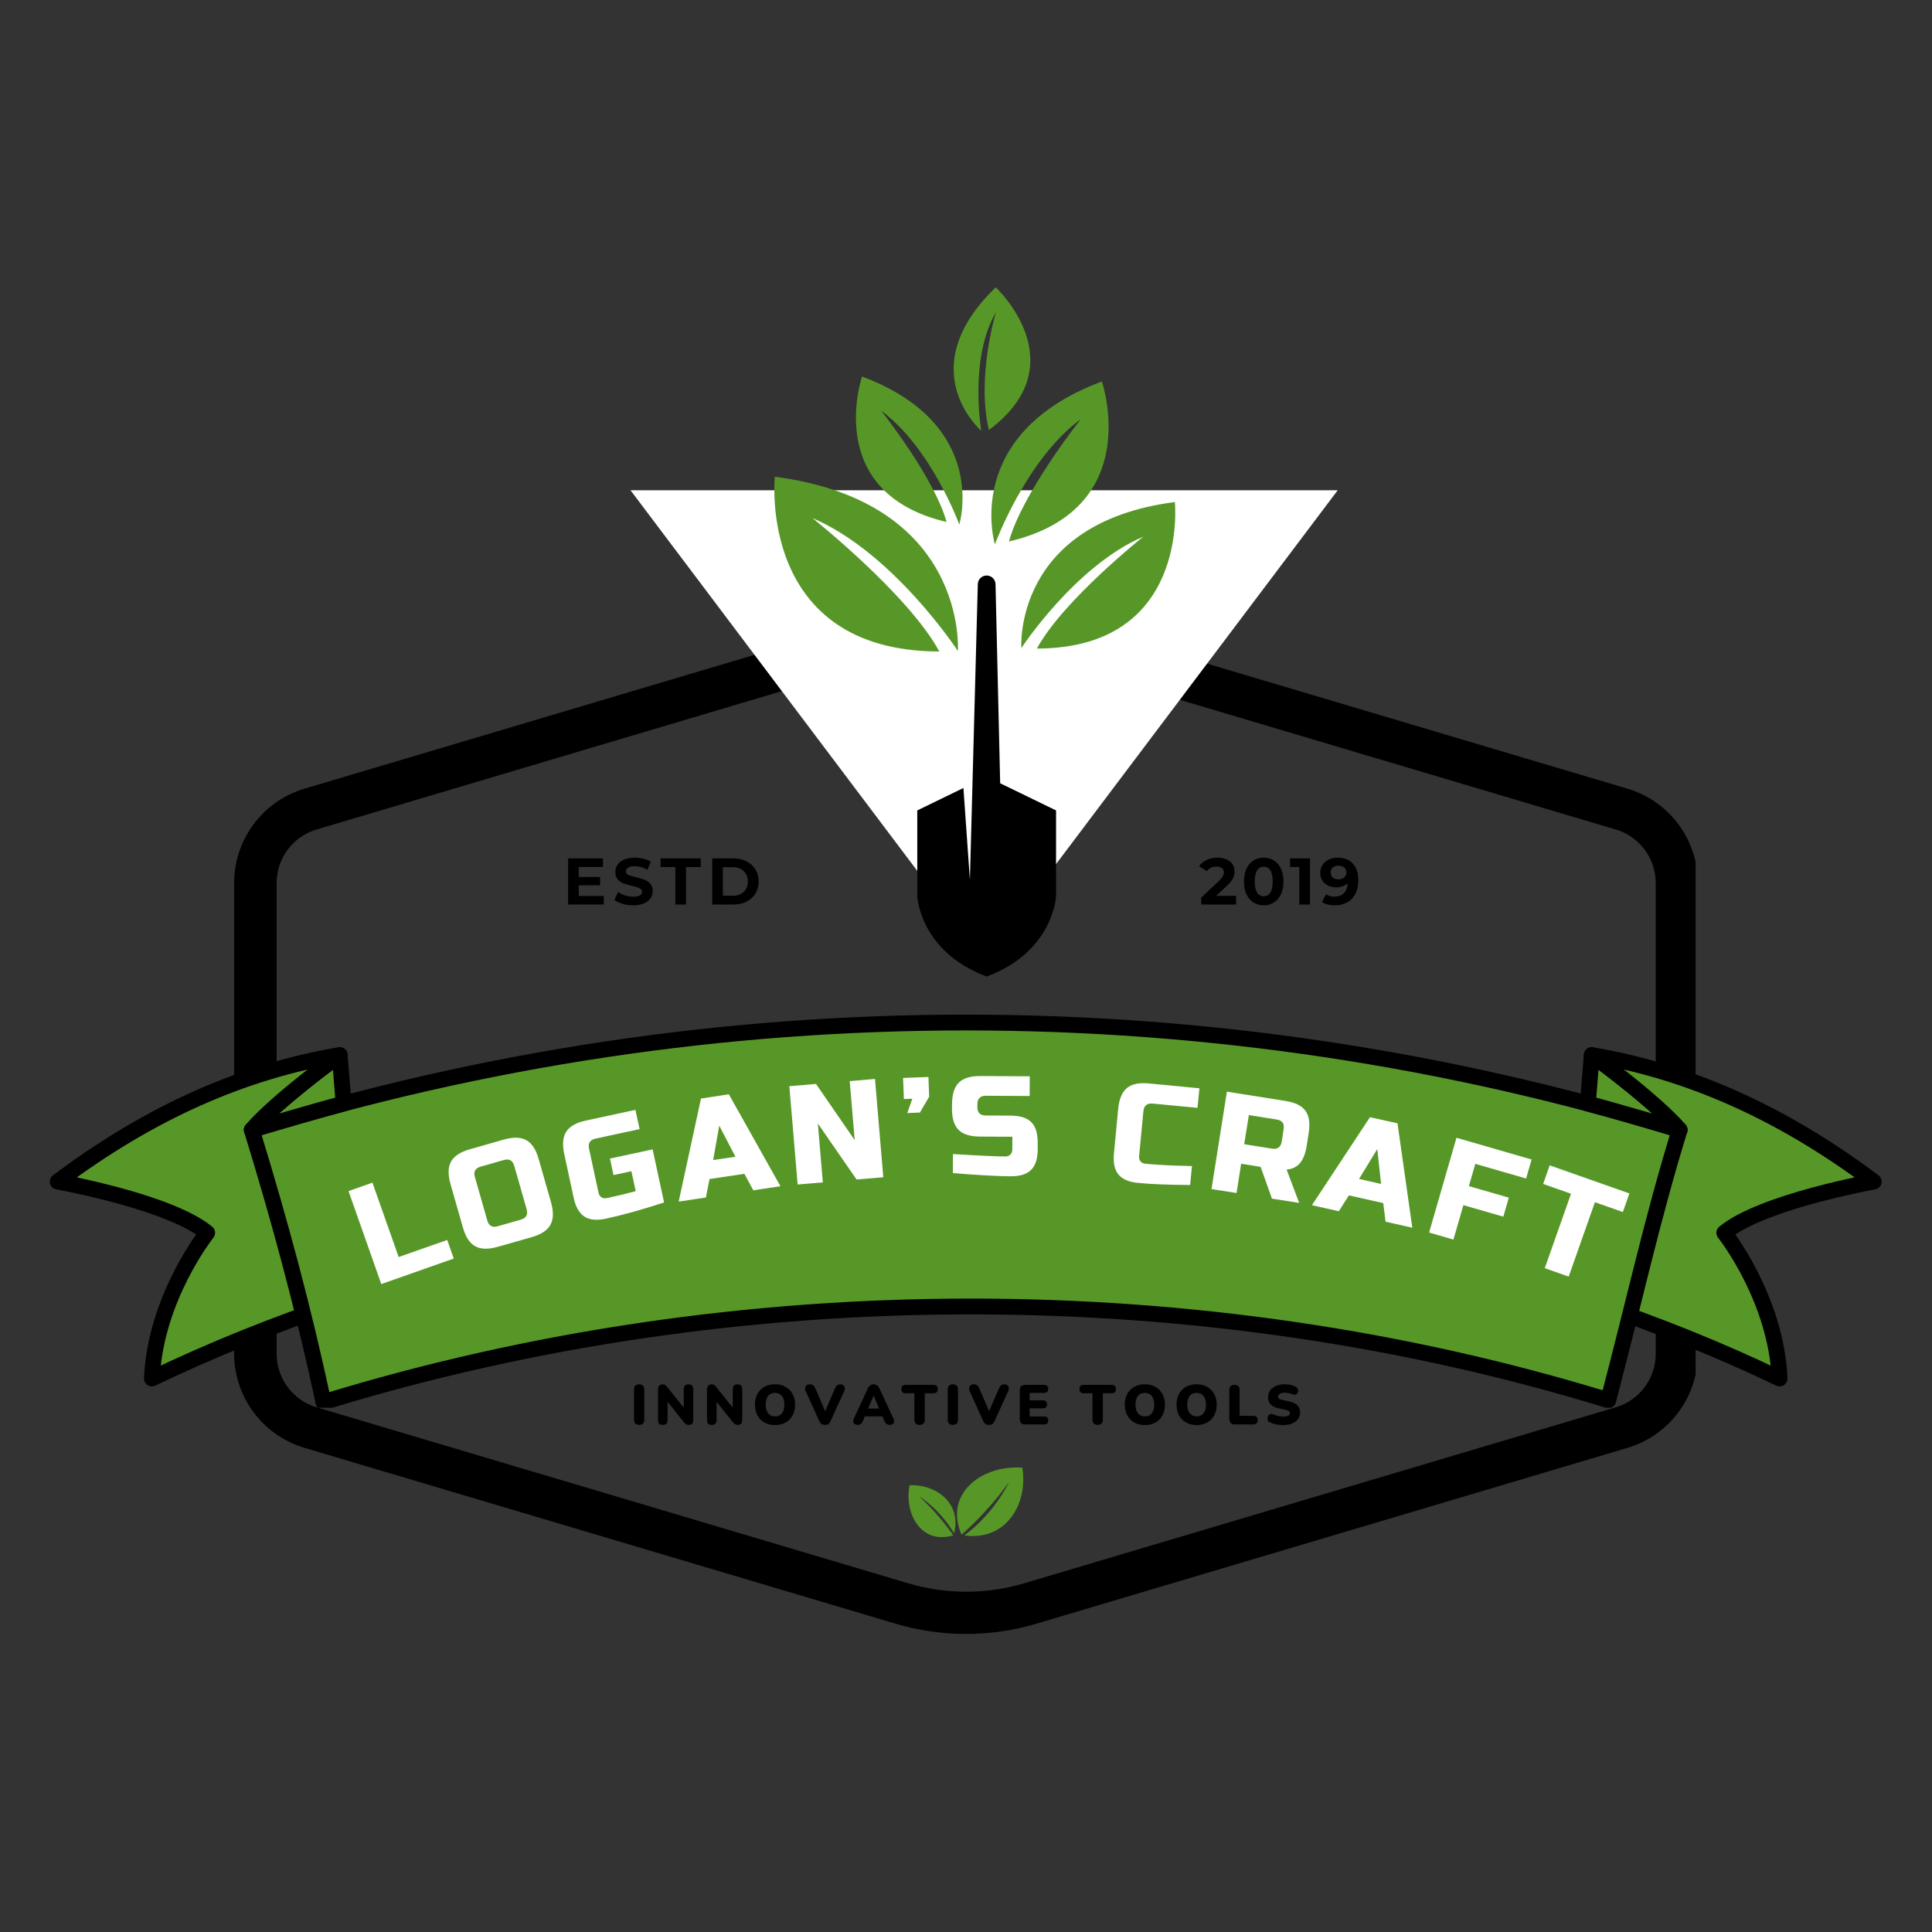
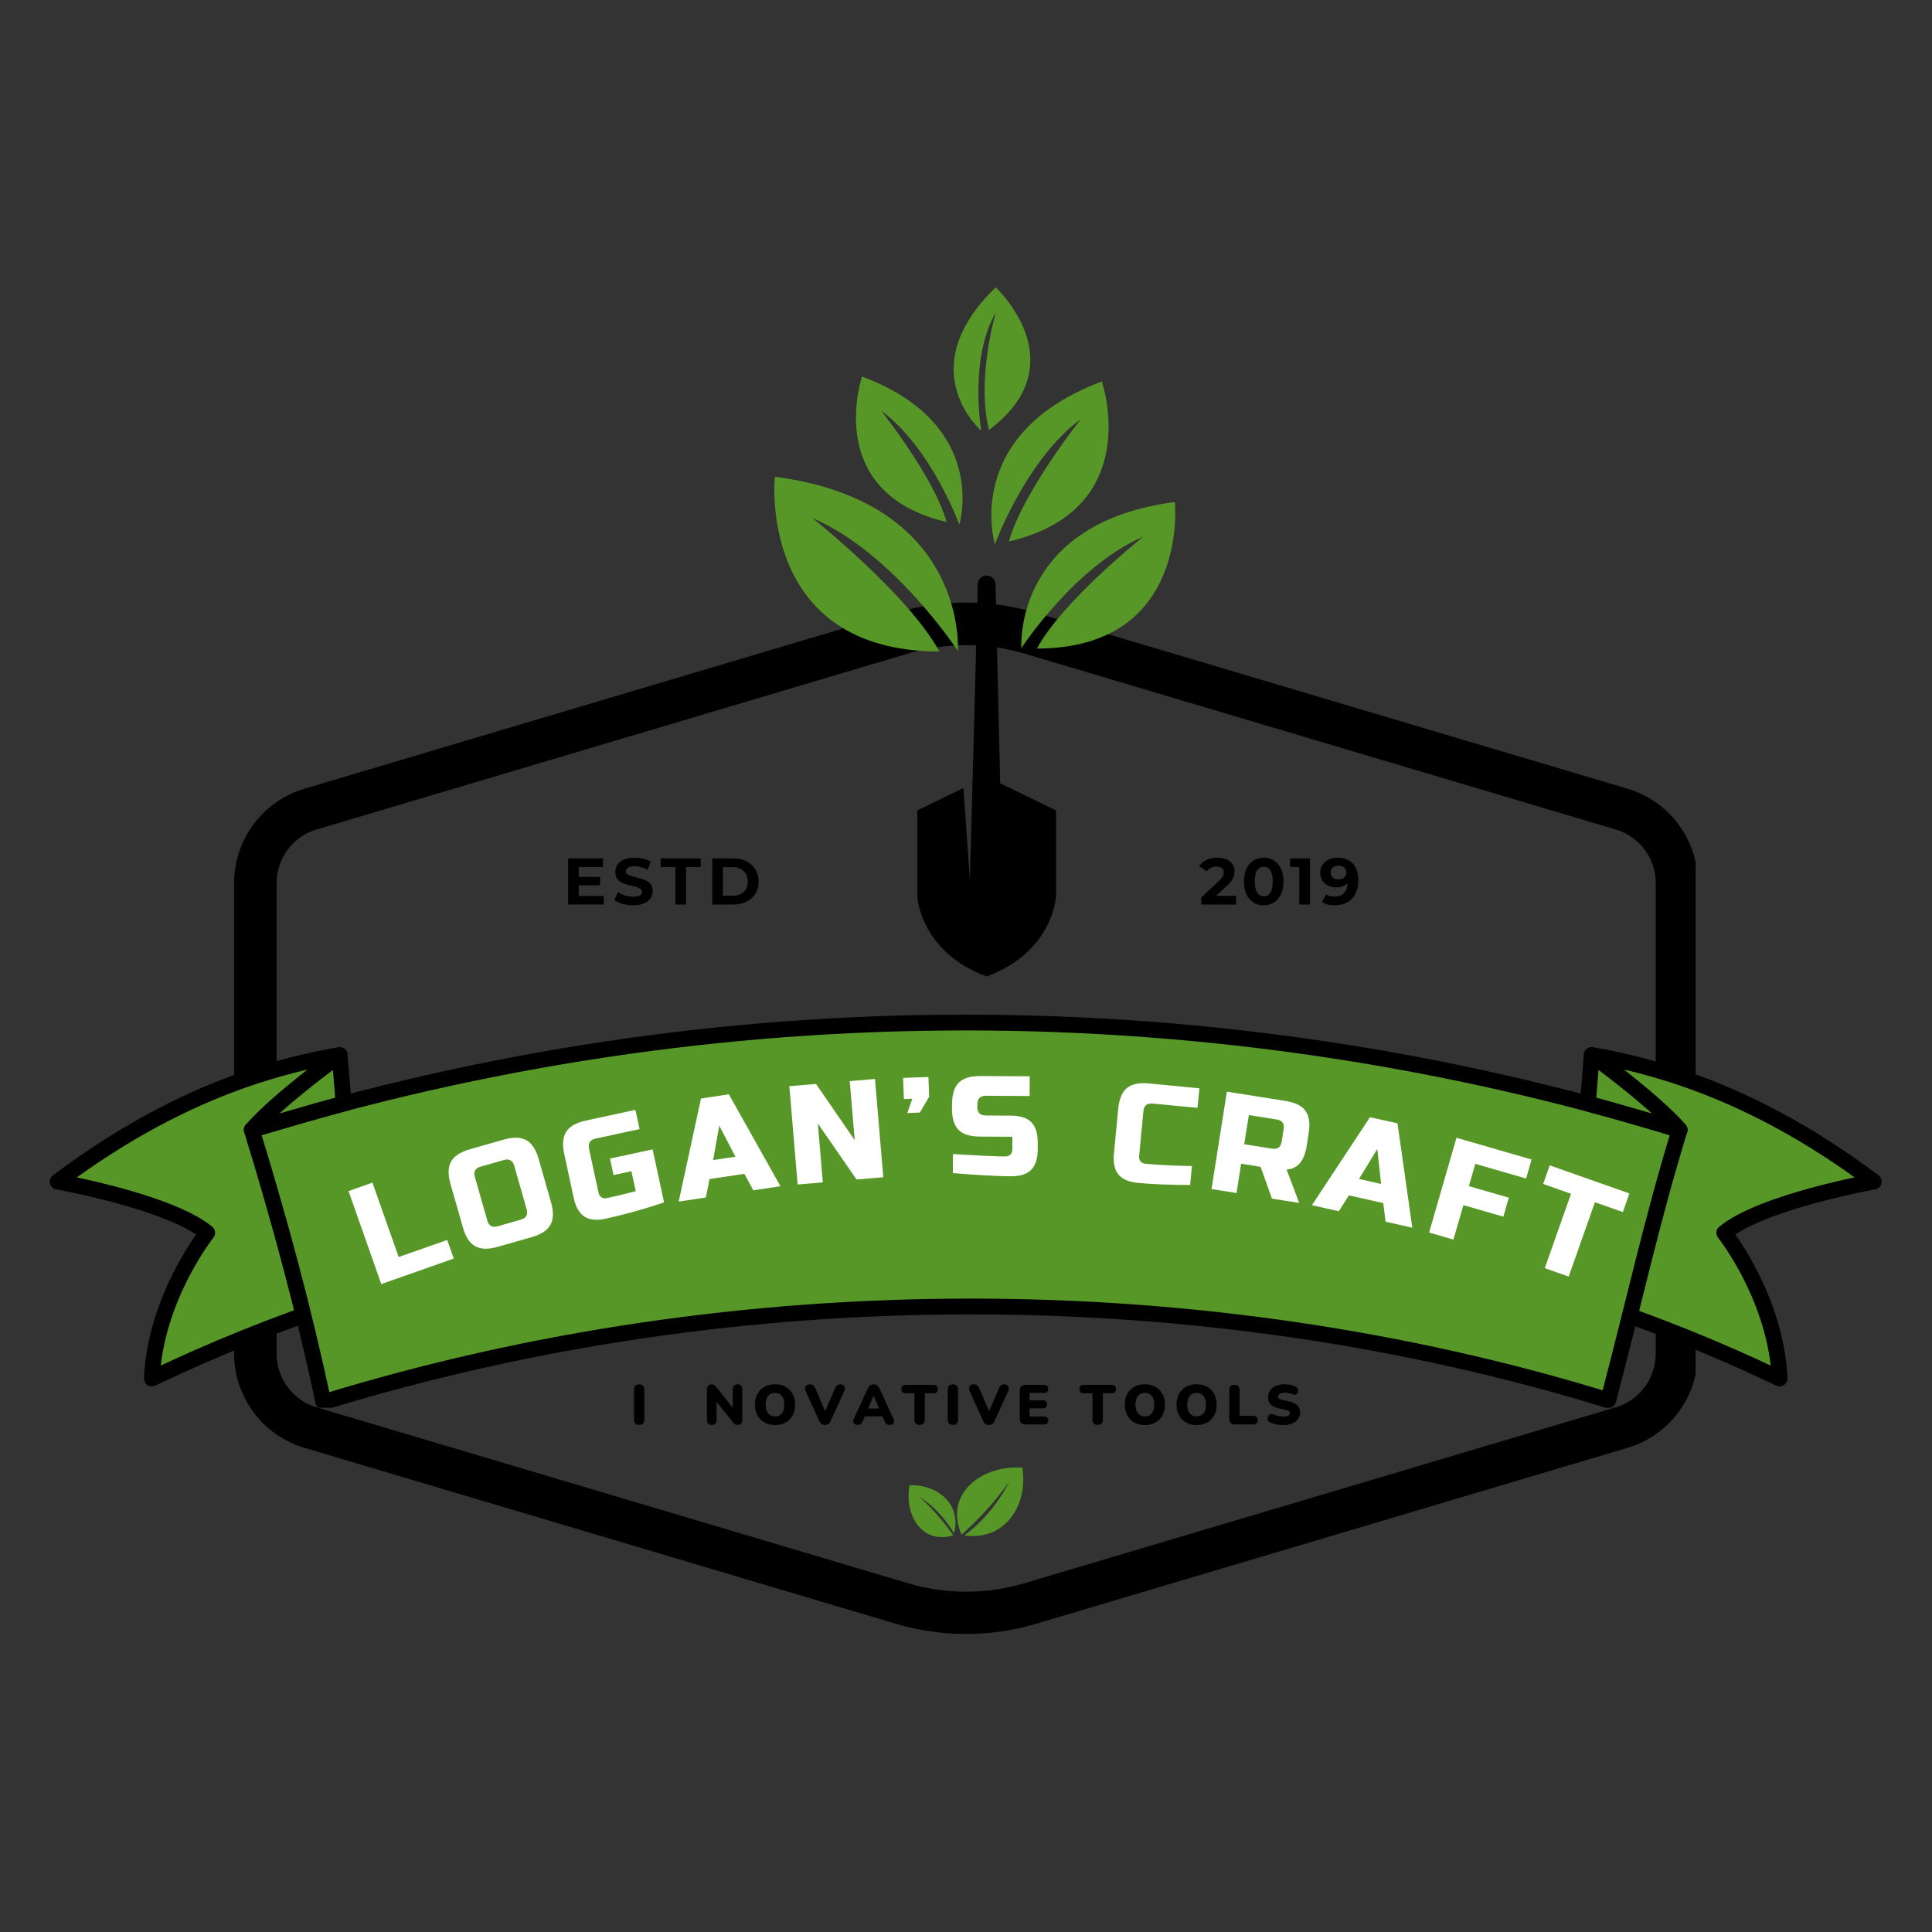
<svg xmlns="http://www.w3.org/2000/svg" version="1.0" preserveAspectRatio="xMidYMid meet" height="500" viewBox="0 0 375 375" zoomAndPan="magnify" width="500">
  <rect x="0" y="0" width="375" height="375" fill="#333333" stroke="none" />
  <defs>
    <g />
    <clipPath id="8db2289299">
      <path clip-rule="nonzero" d="M 45.441 116 L 329.117 116 L 329.117 318 L 45.441 318 Z M 45.441 116" />
    </clipPath>
    <clipPath id="fc798ba38f">
      <path clip-rule="nonzero" d="M 201.156 118.953 L 315.898 153.086 C 324 155.496 329.555 162.945 329.555 171.398 L 329.555 262.715 C 329.555 271.168 324 278.617 315.898 281.027 L 201.156 315.16 C 192.242 317.812 182.754 317.812 173.84 315.16 L 59.098 281.027 C 50.996 278.617 45.441 271.168 45.441 262.715 L 45.441 171.398 C 45.441 162.945 50.996 155.496 59.098 153.086 L 173.84 118.953 C 182.754 116.301 192.242 116.301 201.156 118.953 Z M 201.156 118.953" />
    </clipPath>
    <clipPath id="24ba6bbbb5">
      <path clip-rule="nonzero" d="M 122.387 95.164 L 259.73 95.164 L 259.73 186.25 L 122.387 186.25 Z M 122.387 95.164" />
    </clipPath>
    <clipPath id="0726d010b7">
-       <path clip-rule="nonzero" d="M 191.016 186.25 L 259.645 95.164 L 122.387 95.164 Z M 191.016 186.25" />
-     </clipPath>
+       </clipPath>
    <clipPath id="2e2330cb4e">
      <path clip-rule="nonzero" d="M 198.121 97.293 L 228.117 97.293 L 228.117 125.988 L 198.121 125.988 Z M 198.121 97.293" />
    </clipPath>
    <clipPath id="b4283405f3">
      <path clip-rule="nonzero" d="M 185 55.77 L 200 55.77 L 200 84 L 185 84 Z M 185 55.77" />
    </clipPath>
    <clipPath id="a640a163d8">
      <path clip-rule="nonzero" d="M 178 111.527 L 205 111.527 L 205 189.543 L 178 189.543 Z M 178 111.527" />
    </clipPath>
    <clipPath id="e15b77c423">
      <path clip-rule="nonzero" d="M 185 284.469 L 199 284.469 L 199 299 L 185 299 Z M 185 284.469" />
    </clipPath>
    <clipPath id="07d0afd986">
      <path clip-rule="nonzero" d="M 47 196 L 328 196 L 328 273.242 L 47 273.242 Z M 47 196" />
    </clipPath>
  </defs>
  <g clip-path="url(#8db2289299)">
    <g clip-path="url(#fc798ba38f)">
      <path stroke-miterlimit="4" stroke-opacity="1" stroke-width="14.541" stroke="#000000" d="M 137.229 3.582 L 238.349 33.663 C 245.489 35.787 250.384 42.352 250.384 49.801 L 250.384 130.277 C 250.384 137.726 245.489 144.291 238.349 146.415 L 137.229 176.496 C 129.374 178.833 121.012 178.833 113.156 176.496 L 12.036 146.415 C 4.896 144.291 0.001 137.726 0.001 130.277 L 0.001 49.801 C 0.001 42.352 4.896 35.787 12.036 33.663 L 113.156 3.582 C 121.012 1.245 129.374 1.245 137.229 3.582 Z M 137.229 3.582" stroke-linejoin="miter" fill="none" transform="matrix(1.135, 0, 0, 1.135, 45.44, 114.888)" stroke-linecap="butt" />
    </g>
  </g>
  <g clip-path="url(#24ba6bbbb5)">
    <g clip-path="url(#0726d010b7)">
      <path fill-rule="nonzero" fill-opacity="1" d="M 122.387 95.164 L 259.73 95.164 L 259.73 186.25 L 122.387 186.25 Z M 122.387 95.164" fill="#ffffff" />
    </g>
  </g>
  <path fill-rule="nonzero" fill-opacity="1" d="M 150.391 92.539 C 150.391 92.539 146.895 126.398 182.328 126.457 C 176.254 115.293 157.695 100.562 157.695 100.562 C 173.457 107.297 185.926 126.355 185.926 126.355 C 185.926 126.355 187.93 97.41 150.391 92.539" fill="#579728" />
  <g clip-path="url(#2e2330cb4e)">
    <path fill-rule="nonzero" fill-opacity="1" d="M 228.039 97.445 C 228.039 97.445 230.965 125.836 201.258 125.887 C 206.348 116.523 221.91 104.172 221.91 104.172 C 208.695 109.82 198.242 125.797 198.242 125.797 C 198.242 125.797 196.562 101.531 228.039 97.445" fill="#579728" />
  </g>
  <path fill-rule="nonzero" fill-opacity="1" d="M 167.324 73.086 C 167.324 73.086 159.559 95.641 183.73 101.316 C 181.363 92.727 171.039 79.723 171.039 79.723 C 180.727 86.824 186.203 101.816 186.203 101.816 C 186.203 101.816 192.176 82.379 167.324 73.086" fill="#579728" />
  <g clip-path="url(#b4283405f3)">
    <path fill-rule="nonzero" fill-opacity="1" d="M 193.273 55.77 C 176.719 71.762 190.457 83.609 190.457 83.609 C 190.457 83.609 188.055 69.621 193.305 60.617 C 193.305 60.617 189.473 73.246 191.953 83.457 C 209.223 70.578 193.273 55.77 193.273 55.77" fill="#579728" />
  </g>
  <path fill-rule="nonzero" fill-opacity="1" d="M 213.867 74.051 C 186.539 84.281 193.113 105.656 193.113 105.656 C 193.113 105.656 199.133 89.168 209.785 81.352 C 209.785 81.352 198.434 95.66 195.832 105.105 C 222.418 98.855 213.867 74.051 213.867 74.051" fill="#579728" />
  <g clip-path="url(#a640a163d8)">
    <path fill-rule="nonzero" fill-opacity="1" d="M 194.133 152.031 L 193.23 113.387 C 193.207 112.473 192.473 111.727 191.551 111.707 C 190.602 111.684 189.812 112.434 189.793 113.387 L 188.258 170.773 C 188.258 170.812 187 152.949 187 152.949 L 178.043 157.305 L 178.043 173.926 C 178.043 173.926 178.473 184.672 191.512 189.543 C 204.551 184.672 204.98 173.926 204.98 173.926 L 204.98 157.305 L 194.133 152.031" fill="#000000" />
  </g>
  <g clip-path="url(#e15b77c423)">
    <path fill-rule="nonzero" fill-opacity="1" d="M 186.637 297.875 C 186.102 296.645 185.305 294.246 186.086 291.684 C 187.367 287.484 192.395 284.473 198.445 284.863 C 199.246 289.988 197.27 294.789 193.539 296.93 C 191.023 298.375 188.422 298.207 187.191 298.031 C 188.453 297.078 189.867 295.848 191.285 294.293 C 193.473 291.891 194.93 289.508 195.895 287.605 C 194.508 289.539 192.84 291.629 190.848 293.766 C 189.41 295.309 187.992 296.672 186.637 297.875 Z M 186.637 297.875" fill="#579728" />
  </g>
  <path fill-rule="nonzero" fill-opacity="1" d="M 185.023 298.008 C 184.078 298.293 182.262 298.668 180.461 297.883 C 177.508 296.59 175.738 292.664 176.539 288.285 C 180.344 288.137 183.68 289.992 184.922 292.895 C 185.762 294.848 185.418 296.734 185.188 297.617 C 184.594 296.617 183.82 295.477 182.805 294.312 C 181.238 292.512 179.625 291.246 178.32 290.379 C 179.613 291.555 180.996 292.949 182.387 294.586 C 183.387 295.766 184.262 296.918 185.023 298.008 Z M 185.023 298.008" fill="#579728" />
  <path fill-rule="nonzero" fill-opacity="1" d="M 308.957 252.848 L 308.957 204.789 C 327.492 207.941 345.418 215.652 363.695 229.355 C 363.695 229.355 342.133 233.184 334.68 239.285 C 334.68 239.285 344.727 251.902 345.418 267.559 C 333.539 261.879 321.355 256.992 308.957 252.848" fill="#579728" />
  <path fill-rule="nonzero" fill-opacity="1" d="M 308.957 252.848 L 310.492 252.848 L 310.492 204.789 L 308.957 204.789 L 308.703 206.297 C 326.984 209.414 344.656 217.008 362.777 230.578 L 363.695 229.355 L 363.43 227.844 C 363.402 227.848 357.977 228.809 351.582 230.551 C 348.383 231.422 344.938 232.484 341.793 233.73 C 338.641 234.984 335.789 236.398 333.707 238.098 C 333.059 238.625 332.957 239.582 333.48 240.238 L 333.5 240.266 C 333.75 240.582 336.203 243.773 338.66 248.719 C 341.117 253.66 343.566 260.348 343.887 267.629 L 345.418 267.559 L 346.078 266.18 C 334.145 260.469 321.898 255.555 309.445 251.395 L 308.957 252.848 L 310.492 252.848 L 308.957 252.848 L 308.477 254.301 C 320.812 258.426 332.938 263.293 344.754 268.945 C 345.238 269.176 345.812 269.137 346.262 268.844 C 346.711 268.543 346.973 268.031 346.949 267.492 C 346.59 259.352 343.816 252.094 341.156 246.852 C 338.492 241.613 335.926 238.387 335.879 238.328 L 334.68 239.285 L 335.652 240.469 C 337.293 239.117 339.934 237.766 342.922 236.582 C 347.41 234.801 352.695 233.363 356.836 232.379 C 358.906 231.887 360.691 231.508 361.965 231.25 C 362.594 231.125 363.098 231.023 363.441 230.961 C 363.785 230.895 363.965 230.863 363.965 230.863 C 364.566 230.754 365.047 230.305 365.191 229.711 C 365.332 229.113 365.105 228.492 364.617 228.129 C 346.176 214.305 328 206.469 309.219 203.273 C 308.773 203.199 308.316 203.328 307.973 203.613 C 307.629 203.906 307.43 204.336 307.43 204.789 L 307.43 252.848 C 307.43 253.508 307.852 254.094 308.477 254.301 L 308.957 252.848" fill="#000000" />
  <path fill-rule="nonzero" fill-opacity="1" d="M 65.93 252.848 L 65.93 204.789 C 47.398 207.941 29.473 215.652 11.199 229.355 C 11.199 229.355 32.766 233.184 40.215 239.285 C 40.215 239.285 30.164 251.902 29.477 267.559 C 41.355 261.879 53.535 256.992 65.93 252.848" fill="#579728" />
  <path fill-rule="nonzero" fill-opacity="1" d="M 65.93 252.848 L 67.465 252.848 L 67.465 204.789 C 67.465 204.336 67.262 203.906 66.922 203.613 C 66.578 203.328 66.117 203.203 65.672 203.273 C 46.895 206.469 28.715 214.305 10.281 228.129 C 9.789 228.492 9.566 229.113 9.703 229.711 C 9.848 230.305 10.328 230.754 10.93 230.863 C 10.93 230.863 11.008 230.875 11.164 230.902 C 12.332 231.125 17.742 232.156 23.688 233.84 C 26.66 234.68 29.77 235.68 32.527 236.809 C 35.289 237.93 37.707 239.203 39.242 240.469 L 40.215 239.285 L 39.016 238.328 C 38.973 238.387 36.402 241.613 33.738 246.852 C 31.078 252.094 28.305 259.352 27.945 267.496 C 27.922 268.031 28.184 268.543 28.633 268.844 C 29.082 269.137 29.656 269.176 30.141 268.945 C 41.961 263.293 54.082 258.426 66.418 254.301 C 67.039 254.094 67.465 253.508 67.465 252.848 L 65.93 252.848 L 65.445 251.395 C 52.992 255.559 40.754 260.469 28.816 266.18 L 29.477 267.559 L 31.012 267.629 C 31.34 260.109 33.934 253.227 36.473 248.242 C 37.738 245.754 38.988 243.738 39.91 242.352 C 40.375 241.66 40.754 241.121 41.016 240.766 C 41.148 240.586 41.254 240.449 41.32 240.363 L 41.395 240.266 L 41.418 240.238 C 41.938 239.582 41.836 238.625 41.188 238.098 C 39.102 236.398 36.25 234.984 33.105 233.73 C 28.383 231.863 22.992 230.398 18.77 229.395 C 14.547 228.391 11.488 227.848 11.465 227.844 L 11.199 229.355 L 12.117 230.578 C 30.234 217.008 47.906 209.414 66.188 206.297 L 65.93 204.789 L 64.398 204.789 L 64.398 252.848 L 65.93 252.848 L 65.445 251.395 L 65.93 252.848" fill="#000000" />
  <path fill-rule="nonzero" fill-opacity="1" d="M 48.863 219.309 C 139.16 191.531 235.723 191.531 326.016 219.309 C 320.594 236.926 317.113 252.98 312.156 271.785 C 232.457 247.27 142.469 247.648 62.77 272.164 C 59 254.375 54.293 236.926 48.863 219.309" fill="#579728" />
  <g clip-path="url(#07d0afd986)">
    <path fill-rule="nonzero" fill-opacity="1" d="M 48.863 219.309 L 49.312 220.773 C 94.316 206.93 140.879 200.008 187.441 200.008 C 234.004 200.008 280.566 206.93 325.562 220.773 L 326.016 219.309 L 324.547 218.855 C 319.109 236.555 315.621 252.633 310.672 271.395 L 312.156 271.785 L 312.609 270.32 C 272.914 258.109 230.688 252.055 188.453 252.055 C 145.555 252.055 102.633 258.301 62.32 270.699 L 62.77 272.164 L 64.273 271.852 C 60.488 254.004 55.77 236.512 50.332 218.855 L 48.863 219.309 L 49.312 220.773 L 48.863 219.309 L 47.398 219.758 C 52.816 237.348 57.508 254.75 61.273 272.484 C 61.359 272.91 61.621 273.27 61.996 273.488 C 62.367 273.707 62.809 273.758 63.223 273.633 C 103.23 261.324 145.848 255.121 188.453 255.121 C 230.398 255.121 272.32 261.137 311.707 273.25 C 312.102 273.375 312.539 273.328 312.902 273.125 C 313.266 272.926 313.535 272.578 313.641 272.176 C 318.609 253.332 322.082 237.297 327.48 219.758 C 327.602 219.371 327.559 218.945 327.367 218.59 C 327.18 218.234 326.852 217.957 326.465 217.844 C 281.172 203.906 234.309 196.941 187.441 196.941 C 140.574 196.941 93.711 203.906 48.414 217.844 C 48.023 217.961 47.699 218.23 47.508 218.59 C 47.316 218.953 47.277 219.367 47.398 219.758 L 48.863 219.309" fill="#000000" />
  </g>
  <path fill-rule="nonzero" fill-opacity="1" d="M 308.199 214.207 L 308.957 204.789 C 308.957 204.789 321.055 213.547 326.027 219.309 C 326.027 219.309 313.355 215.543 308.199 214.207" fill="#579728" />
  <path fill-rule="nonzero" fill-opacity="1" d="M 308.199 214.207 L 309.73 214.332 L 310.488 204.914 L 308.957 204.789 L 308.059 206.031 C 308.059 206.031 308.242 206.164 308.578 206.41 C 309.758 207.277 312.789 209.539 316.051 212.199 C 319.309 214.852 322.816 217.93 324.863 220.309 L 326.027 219.309 L 326.461 217.84 C 326.461 217.84 323.289 216.895 319.477 215.785 C 315.656 214.676 311.199 213.398 308.582 212.723 L 308.199 214.207 L 309.73 214.332 L 308.199 214.207 L 307.816 215.691 C 310.355 216.352 314.812 217.621 318.617 218.73 C 320.523 219.285 322.262 219.797 323.535 220.172 C 324.801 220.543 325.586 220.777 325.586 220.777 C 326.242 220.973 326.945 220.711 327.312 220.141 C 327.684 219.566 327.633 218.82 327.188 218.305 C 325.871 216.781 324.145 215.121 322.281 213.465 C 316.699 208.5 309.883 203.562 309.859 203.547 C 309.414 203.223 308.824 203.164 308.32 203.395 C 307.816 203.625 307.477 204.113 307.434 204.664 L 306.668 214.082 C 306.609 214.832 307.094 215.508 307.816 215.691 L 308.199 214.207" fill="#000000" />
  <path fill-rule="nonzero" fill-opacity="1" d="M 66.691 214.207 L 65.93 204.789 C 65.93 204.789 53.84 213.547 48.863 219.309 C 48.863 219.309 61.531 215.543 66.691 214.207" fill="#579728" />
  <path fill-rule="nonzero" fill-opacity="1" d="M 66.691 214.207 L 68.223 214.082 L 67.461 204.664 C 67.414 204.113 67.074 203.625 66.574 203.395 C 66.07 203.164 65.477 203.223 65.031 203.547 C 65.02 203.555 61.98 205.754 58.305 208.691 C 56.469 210.156 54.469 211.805 52.609 213.465 C 50.746 215.121 49.02 216.781 47.703 218.305 C 47.262 218.82 47.207 219.566 47.574 220.141 C 47.945 220.711 48.645 220.973 49.301 220.777 C 49.301 220.777 50.094 220.543 51.359 220.172 C 55.152 219.051 63.258 216.68 67.074 215.691 C 67.797 215.508 68.281 214.832 68.223 214.082 L 66.691 214.207 L 66.309 212.723 C 63.688 213.398 59.234 214.676 55.418 215.785 C 51.598 216.895 48.43 217.84 48.426 217.84 L 48.863 219.309 L 50.023 220.309 C 51.195 218.957 52.844 217.359 54.648 215.754 C 57.359 213.344 60.41 210.906 62.777 209.078 C 63.965 208.164 64.984 207.398 65.699 206.867 C 66.059 206.598 66.34 206.391 66.535 206.246 C 66.727 206.102 66.832 206.031 66.832 206.031 L 65.93 204.789 L 64.402 204.914 L 65.164 214.332 L 66.691 214.207 L 66.309 212.723 L 66.691 214.207" fill="#000000" />
  <g fill-opacity="1" fill="#ffffff">
    <g transform="translate(72.461, 249.785)">
      <g>
        <path d="M 4.922 -5.797 L 14.344 -9.109 L 15.609 -5.5 L 1.547 -0.547 L -4.812 -18.594 L -0.172 -20.234 Z M 4.922 -5.797" />
      </g>
    </g>
  </g>
  <g fill-opacity="1" fill="#ffffff">
    <g transform="translate(90.222, 243.538)">
      <g>
        <path d="M 9.594 -17.25 C 9.289 -18.301 8.613 -18.676 7.562 -18.375 L 3.078 -17.094 C 2.023 -16.801 1.648 -16.129 1.953 -15.078 L 4.359 -6.656 C 4.648 -5.602 5.32 -5.223 6.375 -5.516 L 10.859 -6.797 C 11.91 -7.098 12.289 -7.773 12 -8.828 Z M 16.734 -10.172 C 17.254 -8.328 17.211 -6.867 16.609 -5.797 C 16.016 -4.723 14.801 -3.926 12.969 -3.406 L 6.391 -1.531 C 4.547 -1.008 3.086 -1.047 2.016 -1.641 C 0.941 -2.234 0.145 -3.453 -0.375 -5.297 L -2.781 -13.719 C -3.301 -15.551 -3.266 -17.004 -2.672 -18.078 C -2.078 -19.148 -0.859 -19.945 0.984 -20.469 L 7.562 -22.344 C 9.395 -22.863 10.848 -22.828 11.922 -22.234 C 13.004 -21.641 13.805 -20.426 14.328 -18.594 Z M 16.734 -10.172" />
      </g>
    </g>
  </g>
  <g fill-opacity="1" fill="#ffffff">
    <g transform="translate(111.348, 237.595)">
      <g>
        <path d="M 17.547 -4.203 C 13.484 -2.859 9.707 -1.805 6.219 -1.047 C 4.469 -0.672 3.094 -0.805 2.094 -1.453 C 1.094 -2.109 0.398 -3.305 0.016 -5.047 L -1.828 -13.594 C -2.234 -15.469 -2.102 -16.914 -1.438 -17.938 C -0.77 -18.969 0.492 -19.688 2.359 -20.094 L 11.984 -22.172 L 12.797 -18.438 L 4.25 -16.594 C 3.176 -16.352 2.754 -15.695 2.984 -14.625 L 4.828 -6.078 C 4.922 -5.672 5.113 -5.375 5.406 -5.188 C 5.695 -5 6.051 -4.953 6.469 -5.047 C 8.52 -5.492 10.379 -5.941 12.047 -6.391 L 11.203 -10.266 L 7.734 -9.516 L 7.047 -12.719 L 15.328 -14.5 Z M 17.547 -4.203" />
      </g>
    </g>
  </g>
  <g fill-opacity="1" fill="#ffffff">
    <g transform="translate(132.014, 233.18)">
      <g>
        <path d="M 5 -0.75 L -0.281 0.047 L 4.047 -19.953 L 9.453 -20.781 L 19.469 -2.938 L 14.203 -2.141 L 12.469 -5.344 L 5.703 -4.328 Z M 6.406 -8.016 L 10.734 -8.656 L 7.594 -14.688 Z M 6.406 -8.016" />
      </g>
    </g>
  </g>
  <g fill-opacity="1" fill="#ffffff">
    <g transform="translate(153.18, 230.048)">
      <g>
        <path d="M 18.266 -1.547 L 13.078 -1.109 L 5.562 -11.984 L 6.531 -0.547 L 1.641 -0.141 L 0.031 -19.219 L 5.203 -19.656 L 12.719 -8.75 L 11.75 -20.203 L 16.656 -20.625 Z M 18.266 -1.547" />
      </g>
    </g>
  </g>
  <g fill-opacity="1" fill="#ffffff">
    <g transform="translate(175.194, 228.385)">
      <g>
        <path d="M 0.094 -19.156 L 5.016 -19.344 L 5.156 -15.516 L 3.359 -12.438 L 0.906 -12.344 L 1.891 -15.125 L 0.25 -15.062 Z M 0.094 -19.156" />
      </g>
    </g>
  </g>
  <g fill-opacity="1" fill="#ffffff">
    <g transform="translate(183.887, 227.969)">
      <g>
        <path d="M 1.078 -3.969 C 6.078 -3.664 9.461 -3.508 11.234 -3.5 C 11.648 -3.5 11.977 -3.617 12.219 -3.859 C 12.469 -4.109 12.598 -4.441 12.609 -4.859 L 12.609 -7.328 L 6.328 -7.359 C 4.41 -7.367 3.02 -7.805 2.156 -8.672 C 1.301 -9.547 0.879 -10.941 0.891 -12.859 L 0.906 -13.672 C 0.914 -15.586 1.352 -16.973 2.219 -17.828 C 3.082 -18.691 4.473 -19.117 6.391 -19.109 L 15.984 -19.062 L 15.969 -15.234 L 7.469 -15.281 C 6.375 -15.281 5.828 -14.734 5.828 -13.641 L 5.812 -13.094 C 5.812 -12 6.359 -11.453 7.453 -11.453 L 12.375 -11.422 C 14.156 -11.41 15.461 -10.984 16.297 -10.141 C 17.129 -9.297 17.539 -7.984 17.531 -6.203 L 17.531 -4.828 C 17.52 -3.047 17.094 -1.734 16.25 -0.891 C 15.406 -0.055 14.094 0.352 12.312 0.344 C 11.375 0.344 10.391 0.316 9.359 0.266 L 6.844 0.141 C 4.977 0.035 3.051 -0.102 1.062 -0.281 Z M 1.078 -3.969" />
      </g>
    </g>
  </g>
  <g fill-opacity="1" fill="#ffffff">
    <g transform="translate(204.322, 228.24)">
      <g />
    </g>
  </g>
  <g fill-opacity="1" fill="#ffffff">
    <g transform="translate(214.651, 228.721)">
      <g>
        <path d="M 16.359 1.281 C 12.273 1.27 8.898 1.133 6.234 0.875 C 4.453 0.707 3.188 0.164 2.438 -0.75 C 1.688 -1.664 1.395 -3.016 1.562 -4.797 L 2.391 -13.5 C 2.578 -15.406 3.141 -16.75 4.078 -17.531 C 5.023 -18.312 6.453 -18.609 8.359 -18.422 L 18.156 -17.484 L 17.781 -13.688 L 9.078 -14.516 C 7.984 -14.617 7.383 -14.125 7.281 -13.031 L 6.453 -4.328 C 6.41 -3.91 6.5 -3.566 6.719 -3.297 C 6.945 -3.035 7.254 -2.883 7.641 -2.844 C 8.023 -2.812 8.441 -2.773 8.891 -2.734 C 9.336 -2.703 9.805 -2.672 10.297 -2.641 C 10.797 -2.609 11.289 -2.578 11.781 -2.547 C 12.281 -2.516 12.93 -2.488 13.734 -2.469 C 14.535 -2.457 15.523 -2.43 16.703 -2.391 Z M 16.359 1.281" />
      </g>
    </g>
  </g>
  <g fill-opacity="1" fill="#ffffff">
    <g transform="translate(233.529, 230.547)">
      <g>
        <path d="M 4.609 -18.656 L 15.953 -16.859 C 17.848 -16.566 19.148 -15.926 19.859 -14.938 C 20.578 -13.945 20.785 -12.504 20.484 -10.609 L 20.109 -8.188 C 19.867 -6.688 19.438 -5.562 18.812 -4.812 C 18.195 -4.062 17.328 -3.633 16.203 -3.531 L 18.641 2.938 L 13.359 2.109 L 11.156 -4.062 L 7.375 -4.672 L 6.484 1.016 L 1.625 0.25 Z M 15.625 -11.375 C 15.801 -12.457 15.352 -13.082 14.281 -13.25 L 8.875 -14.109 L 7.969 -8.453 L 13.375 -7.594 C 14.445 -7.426 15.07 -7.879 15.25 -8.953 Z M 15.625 -11.375" />
      </g>
    </g>
  </g>
  <g fill-opacity="1" fill="#ffffff">
    <g transform="translate(254.926, 233.989)">
      <g>
        <path d="M 4.938 1.109 L -0.281 -0.062 L 10.984 -17.141 L 16.328 -15.953 L 19.203 4.312 L 14.016 3.141 L 13.562 -0.469 L 6.891 -1.969 Z M 8.859 -5.156 L 13.141 -4.188 L 12.406 -10.953 Z M 8.859 -5.156" />
      </g>
    </g>
  </g>
  <g fill-opacity="1" fill="#ffffff">
    <g transform="translate(275.81, 238.777)">
      <g>
        <path d="M 6.297 1.828 L 1.578 0.453 L 6.891 -17.938 L 21.469 -13.719 L 20.406 -10.031 L 10.547 -12.875 L 9.297 -8.547 L 17.047 -6.312 L 15.984 -2.625 L 8.234 -4.859 Z M 6.297 1.828" />
      </g>
    </g>
  </g>
  <g fill-opacity="1" fill="#ffffff">
    <g transform="translate(294.169, 244.147)">
      <g>
        <path d="M 10.312 3.641 L 5.672 2 L 10.766 -12.438 L 5.359 -14.344 L 6.625 -17.953 L 22.094 -12.5 L 20.828 -8.891 L 15.406 -10.797 Z M 10.312 3.641" />
      </g>
    </g>
  </g>
  <g fill-opacity="1" fill="#000000">
    <g transform="translate(122.358, 276.482)">
      <g>
        <path d="M 1.703 0.094 C 1.379 0.094 1.129 0.004 0.953 -0.172 C 0.785 -0.348 0.703 -0.598 0.703 -0.922 L 0.703 -6.75 C 0.703 -7.082 0.785 -7.336 0.953 -7.516 C 1.129 -7.691 1.379 -7.781 1.703 -7.781 C 2.023 -7.781 2.27 -7.691 2.438 -7.516 C 2.613 -7.336 2.703 -7.082 2.703 -6.75 L 2.703 -0.922 C 2.703 -0.598 2.617 -0.348 2.453 -0.172 C 2.285 0.004 2.035 0.094 1.703 0.094 Z M 1.703 0.094" />
      </g>
    </g>
  </g>
  <g fill-opacity="1" fill="#000000">
    <g transform="translate(127.011, 276.482)">
      <g>
-         <path d="M 1.641 0.094 C 1.328 0.094 1.094 0.016 0.938 -0.141 C 0.781 -0.297 0.703 -0.531 0.703 -0.844 L 0.703 -6.781 C 0.703 -7.102 0.781 -7.348 0.938 -7.516 C 1.094 -7.691 1.301 -7.781 1.562 -7.781 C 1.801 -7.781 1.984 -7.734 2.109 -7.641 C 2.242 -7.555 2.391 -7.41 2.547 -7.203 L 6 -2.891 L 5.703 -2.891 L 5.703 -6.844 C 5.703 -7.145 5.781 -7.375 5.938 -7.531 C 6.094 -7.695 6.32 -7.781 6.625 -7.781 C 6.926 -7.781 7.156 -7.695 7.312 -7.531 C 7.469 -7.375 7.547 -7.145 7.547 -6.844 L 7.547 -0.812 C 7.547 -0.531 7.473 -0.305 7.328 -0.141 C 7.18 0.016 6.984 0.094 6.734 0.094 C 6.492 0.094 6.301 0.051 6.156 -0.031 C 6.02 -0.125 5.867 -0.27 5.703 -0.469 L 2.25 -4.797 L 2.562 -4.797 L 2.562 -0.844 C 2.562 -0.531 2.484 -0.297 2.328 -0.141 C 2.172 0.016 1.941 0.094 1.641 0.094 Z M 1.641 0.094" />
-       </g>
+         </g>
    </g>
  </g>
  <g fill-opacity="1" fill="#000000">
    <g transform="translate(136.522, 276.482)">
      <g>
        <path d="M 1.641 0.094 C 1.328 0.094 1.094 0.016 0.938 -0.141 C 0.781 -0.297 0.703 -0.531 0.703 -0.844 L 0.703 -6.781 C 0.703 -7.102 0.781 -7.348 0.938 -7.516 C 1.094 -7.691 1.301 -7.781 1.562 -7.781 C 1.801 -7.781 1.984 -7.734 2.109 -7.641 C 2.242 -7.555 2.391 -7.41 2.547 -7.203 L 6 -2.891 L 5.703 -2.891 L 5.703 -6.844 C 5.703 -7.145 5.781 -7.375 5.938 -7.531 C 6.094 -7.695 6.32 -7.781 6.625 -7.781 C 6.926 -7.781 7.156 -7.695 7.312 -7.531 C 7.469 -7.375 7.547 -7.145 7.547 -6.844 L 7.547 -0.812 C 7.547 -0.531 7.473 -0.305 7.328 -0.141 C 7.18 0.016 6.984 0.094 6.734 0.094 C 6.492 0.094 6.301 0.051 6.156 -0.031 C 6.02 -0.125 5.867 -0.27 5.703 -0.469 L 2.25 -4.797 L 2.562 -4.797 L 2.562 -0.844 C 2.562 -0.531 2.484 -0.297 2.328 -0.141 C 2.172 0.016 1.941 0.094 1.641 0.094 Z M 1.641 0.094" />
      </g>
    </g>
  </g>
  <g fill-opacity="1" fill="#000000">
    <g transform="translate(146.033, 276.482)">
      <g>
        <path d="M 4.406 0.125 C 3.625 0.125 2.938 -0.039 2.344 -0.375 C 1.758 -0.707 1.305 -1.172 0.984 -1.766 C 0.66 -2.359 0.5 -3.051 0.5 -3.844 C 0.5 -4.438 0.594 -4.977 0.781 -5.469 C 0.969 -5.957 1.234 -6.375 1.578 -6.719 C 1.922 -7.07 2.332 -7.336 2.812 -7.516 C 3.289 -7.703 3.82 -7.797 4.406 -7.797 C 5.176 -7.797 5.852 -7.629 6.438 -7.297 C 7.02 -6.973 7.473 -6.516 7.797 -5.922 C 8.129 -5.336 8.297 -4.645 8.297 -3.844 C 8.297 -3.25 8.203 -2.707 8.016 -2.219 C 7.836 -1.727 7.57 -1.305 7.219 -0.953 C 6.875 -0.609 6.461 -0.344 5.984 -0.156 C 5.504 0.031 4.977 0.125 4.406 0.125 Z M 4.406 -1.562 C 4.789 -1.562 5.113 -1.648 5.375 -1.828 C 5.645 -2.016 5.852 -2.273 6 -2.609 C 6.145 -2.953 6.219 -3.363 6.219 -3.844 C 6.219 -4.562 6.055 -5.117 5.734 -5.516 C 5.422 -5.922 4.977 -6.125 4.406 -6.125 C 4.02 -6.125 3.691 -6.035 3.422 -5.859 C 3.148 -5.68 2.941 -5.422 2.797 -5.078 C 2.648 -4.742 2.578 -4.332 2.578 -3.844 C 2.578 -3.125 2.738 -2.562 3.062 -2.156 C 3.383 -1.758 3.832 -1.562 4.406 -1.562 Z M 4.406 -1.562" />
      </g>
    </g>
  </g>
  <g fill-opacity="1" fill="#000000">
    <g transform="translate(156.078, 276.482)">
      <g>
        <path d="M 4.047 0.094 C 3.773 0.094 3.551 0.035 3.375 -0.078 C 3.207 -0.191 3.066 -0.375 2.953 -0.625 L 0.312 -6.453 C 0.195 -6.703 0.16 -6.926 0.203 -7.125 C 0.242 -7.332 0.344 -7.492 0.5 -7.609 C 0.664 -7.723 0.867 -7.781 1.109 -7.781 C 1.41 -7.781 1.633 -7.711 1.781 -7.578 C 1.926 -7.453 2.055 -7.258 2.172 -7 L 4.391 -1.859 L 3.781 -1.859 L 6 -7.016 C 6.113 -7.266 6.242 -7.453 6.391 -7.578 C 6.547 -7.711 6.758 -7.781 7.031 -7.781 C 7.258 -7.781 7.445 -7.723 7.594 -7.609 C 7.75 -7.492 7.848 -7.332 7.891 -7.125 C 7.93 -6.926 7.895 -6.703 7.781 -6.453 L 5.125 -0.625 C 5.02 -0.375 4.883 -0.191 4.719 -0.078 C 4.551 0.035 4.328 0.094 4.047 0.094 Z M 4.047 0.094" />
      </g>
    </g>
  </g>
  <g fill-opacity="1" fill="#000000">
    <g transform="translate(165.415, 276.482)">
      <g>
        <path d="M 1.062 0.094 C 0.832 0.094 0.641 0.039 0.484 -0.062 C 0.336 -0.164 0.242 -0.305 0.203 -0.484 C 0.172 -0.672 0.207 -0.883 0.312 -1.125 L 3.016 -6.953 C 3.148 -7.242 3.312 -7.453 3.5 -7.578 C 3.695 -7.711 3.914 -7.781 4.156 -7.781 C 4.406 -7.781 4.625 -7.711 4.812 -7.578 C 5 -7.453 5.16 -7.242 5.297 -6.953 L 8 -1.125 C 8.113 -0.883 8.156 -0.672 8.125 -0.484 C 8.094 -0.297 8.004 -0.148 7.859 -0.047 C 7.711 0.047 7.531 0.094 7.312 0.094 C 7.02 0.094 6.797 0.031 6.641 -0.094 C 6.484 -0.227 6.344 -0.441 6.219 -0.734 L 5.625 -2.109 L 6.391 -1.562 L 1.906 -1.562 L 2.672 -2.109 L 2.094 -0.734 C 1.957 -0.441 1.82 -0.227 1.688 -0.094 C 1.551 0.031 1.344 0.094 1.062 0.094 Z M 4.141 -5.594 L 2.875 -2.562 L 2.562 -3.094 L 5.734 -3.094 L 5.438 -2.562 L 4.156 -5.594 Z M 4.141 -5.594" />
      </g>
    </g>
  </g>
  <g fill-opacity="1" fill="#000000">
    <g transform="translate(174.981, 276.482)">
      <g>
        <path d="M 3.5 0.094 C 3.188 0.094 2.941 0.004 2.766 -0.172 C 2.586 -0.348 2.5 -0.598 2.5 -0.922 L 2.5 -6.047 L 0.797 -6.047 C 0.523 -6.047 0.316 -6.113 0.172 -6.25 C 0.035 -6.395 -0.031 -6.598 -0.031 -6.859 C -0.031 -7.129 0.035 -7.332 0.172 -7.469 C 0.316 -7.602 0.523 -7.672 0.797 -7.672 L 6.219 -7.672 C 6.488 -7.672 6.691 -7.602 6.828 -7.469 C 6.973 -7.332 7.047 -7.129 7.047 -6.859 C 7.047 -6.598 6.973 -6.395 6.828 -6.25 C 6.691 -6.113 6.488 -6.047 6.219 -6.047 L 4.516 -6.047 L 4.516 -0.922 C 4.516 -0.598 4.426 -0.348 4.25 -0.172 C 4.082 0.004 3.832 0.094 3.5 0.094 Z M 3.5 0.094" />
      </g>
    </g>
  </g>
  <g fill-opacity="1" fill="#000000">
    <g transform="translate(183.25, 276.482)">
      <g>
        <path d="M 1.703 0.094 C 1.379 0.094 1.129 0.004 0.953 -0.172 C 0.785 -0.348 0.703 -0.598 0.703 -0.922 L 0.703 -6.75 C 0.703 -7.082 0.785 -7.336 0.953 -7.516 C 1.129 -7.691 1.379 -7.781 1.703 -7.781 C 2.023 -7.781 2.27 -7.691 2.438 -7.516 C 2.613 -7.336 2.703 -7.082 2.703 -6.75 L 2.703 -0.922 C 2.703 -0.598 2.617 -0.348 2.453 -0.172 C 2.285 0.004 2.035 0.094 1.703 0.094 Z M 1.703 0.094" />
      </g>
    </g>
  </g>
  <g fill-opacity="1" fill="#000000">
    <g transform="translate(187.902, 276.482)">
      <g>
        <path d="M 4.047 0.094 C 3.773 0.094 3.551 0.035 3.375 -0.078 C 3.207 -0.191 3.066 -0.375 2.953 -0.625 L 0.312 -6.453 C 0.195 -6.703 0.16 -6.926 0.203 -7.125 C 0.242 -7.332 0.344 -7.492 0.5 -7.609 C 0.664 -7.723 0.867 -7.781 1.109 -7.781 C 1.41 -7.781 1.633 -7.711 1.781 -7.578 C 1.926 -7.453 2.055 -7.258 2.172 -7 L 4.391 -1.859 L 3.781 -1.859 L 6 -7.016 C 6.113 -7.266 6.242 -7.453 6.391 -7.578 C 6.547 -7.711 6.758 -7.781 7.031 -7.781 C 7.258 -7.781 7.445 -7.723 7.594 -7.609 C 7.75 -7.492 7.848 -7.332 7.891 -7.125 C 7.93 -6.926 7.895 -6.703 7.781 -6.453 L 5.125 -0.625 C 5.02 -0.375 4.883 -0.191 4.719 -0.078 C 4.551 0.035 4.328 0.094 4.047 0.094 Z M 4.047 0.094" />
      </g>
    </g>
  </g>
  <g fill-opacity="1" fill="#000000">
    <g transform="translate(197.239, 276.482)">
      <g>
        <path d="M 1.75 0 C 1.406 0 1.145 -0.086 0.969 -0.266 C 0.789 -0.441 0.703 -0.695 0.703 -1.031 L 0.703 -6.641 C 0.703 -6.973 0.789 -7.227 0.969 -7.406 C 1.145 -7.582 1.406 -7.672 1.75 -7.672 L 5.438 -7.672 C 5.695 -7.672 5.891 -7.602 6.016 -7.469 C 6.148 -7.344 6.219 -7.16 6.219 -6.922 C 6.219 -6.66 6.148 -6.461 6.016 -6.328 C 5.891 -6.191 5.695 -6.125 5.438 -6.125 L 2.609 -6.125 L 2.609 -4.672 L 5.188 -4.672 C 5.445 -4.672 5.645 -4.602 5.781 -4.469 C 5.914 -4.344 5.984 -4.156 5.984 -3.906 C 5.984 -3.645 5.914 -3.445 5.781 -3.312 C 5.645 -3.188 5.445 -3.125 5.188 -3.125 L 2.609 -3.125 L 2.609 -1.547 L 5.438 -1.547 C 5.695 -1.547 5.891 -1.477 6.016 -1.344 C 6.148 -1.207 6.219 -1.016 6.219 -0.766 C 6.219 -0.516 6.148 -0.32 6.016 -0.188 C 5.891 -0.062 5.695 0 5.438 0 Z M 1.75 0" />
      </g>
    </g>
  </g>
  <g fill-opacity="1" fill="#000000">
    <g transform="translate(205.182, 276.482)">
      <g />
    </g>
  </g>
  <g fill-opacity="1" fill="#000000">
    <g transform="translate(209.551, 276.482)">
      <g>
        <path d="M 3.5 0.094 C 3.188 0.094 2.941 0.004 2.766 -0.172 C 2.586 -0.348 2.5 -0.598 2.5 -0.922 L 2.5 -6.047 L 0.797 -6.047 C 0.523 -6.047 0.316 -6.113 0.172 -6.25 C 0.035 -6.395 -0.031 -6.598 -0.031 -6.859 C -0.031 -7.129 0.035 -7.332 0.172 -7.469 C 0.316 -7.602 0.523 -7.672 0.797 -7.672 L 6.219 -7.672 C 6.488 -7.672 6.691 -7.602 6.828 -7.469 C 6.973 -7.332 7.047 -7.129 7.047 -6.859 C 7.047 -6.598 6.973 -6.395 6.828 -6.25 C 6.691 -6.113 6.488 -6.047 6.219 -6.047 L 4.516 -6.047 L 4.516 -0.922 C 4.516 -0.598 4.426 -0.348 4.25 -0.172 C 4.082 0.004 3.832 0.094 3.5 0.094 Z M 3.5 0.094" />
      </g>
    </g>
  </g>
  <g fill-opacity="1" fill="#000000">
    <g transform="translate(217.82, 276.482)">
      <g>
        <path d="M 4.406 0.125 C 3.625 0.125 2.938 -0.039 2.344 -0.375 C 1.758 -0.707 1.305 -1.172 0.984 -1.766 C 0.66 -2.359 0.5 -3.051 0.5 -3.844 C 0.5 -4.438 0.594 -4.977 0.781 -5.469 C 0.969 -5.957 1.234 -6.375 1.578 -6.719 C 1.922 -7.07 2.332 -7.336 2.812 -7.516 C 3.289 -7.703 3.82 -7.797 4.406 -7.797 C 5.176 -7.797 5.852 -7.629 6.438 -7.297 C 7.02 -6.973 7.473 -6.516 7.797 -5.922 C 8.129 -5.336 8.297 -4.645 8.297 -3.844 C 8.297 -3.25 8.203 -2.707 8.016 -2.219 C 7.836 -1.727 7.57 -1.305 7.219 -0.953 C 6.875 -0.609 6.461 -0.344 5.984 -0.156 C 5.504 0.031 4.977 0.125 4.406 0.125 Z M 4.406 -1.562 C 4.789 -1.562 5.113 -1.648 5.375 -1.828 C 5.645 -2.016 5.852 -2.273 6 -2.609 C 6.145 -2.953 6.219 -3.363 6.219 -3.844 C 6.219 -4.562 6.055 -5.117 5.734 -5.516 C 5.422 -5.922 4.977 -6.125 4.406 -6.125 C 4.02 -6.125 3.691 -6.035 3.422 -5.859 C 3.148 -5.68 2.941 -5.422 2.797 -5.078 C 2.648 -4.742 2.578 -4.332 2.578 -3.844 C 2.578 -3.125 2.738 -2.562 3.062 -2.156 C 3.383 -1.758 3.832 -1.562 4.406 -1.562 Z M 4.406 -1.562" />
      </g>
    </g>
  </g>
  <g fill-opacity="1" fill="#000000">
    <g transform="translate(227.865, 276.482)">
      <g>
        <path d="M 4.406 0.125 C 3.625 0.125 2.938 -0.039 2.344 -0.375 C 1.758 -0.707 1.305 -1.172 0.984 -1.766 C 0.66 -2.359 0.5 -3.051 0.5 -3.844 C 0.5 -4.438 0.594 -4.977 0.781 -5.469 C 0.969 -5.957 1.234 -6.375 1.578 -6.719 C 1.922 -7.07 2.332 -7.336 2.812 -7.516 C 3.289 -7.703 3.82 -7.797 4.406 -7.797 C 5.176 -7.797 5.852 -7.629 6.438 -7.297 C 7.02 -6.973 7.473 -6.516 7.797 -5.922 C 8.129 -5.336 8.297 -4.645 8.297 -3.844 C 8.297 -3.25 8.203 -2.707 8.016 -2.219 C 7.836 -1.727 7.57 -1.305 7.219 -0.953 C 6.875 -0.609 6.461 -0.344 5.984 -0.156 C 5.504 0.031 4.977 0.125 4.406 0.125 Z M 4.406 -1.562 C 4.789 -1.562 5.113 -1.648 5.375 -1.828 C 5.645 -2.016 5.852 -2.273 6 -2.609 C 6.145 -2.953 6.219 -3.363 6.219 -3.844 C 6.219 -4.562 6.055 -5.117 5.734 -5.516 C 5.422 -5.922 4.977 -6.125 4.406 -6.125 C 4.02 -6.125 3.691 -6.035 3.422 -5.859 C 3.148 -5.68 2.941 -5.422 2.797 -5.078 C 2.648 -4.742 2.578 -4.332 2.578 -3.844 C 2.578 -3.125 2.738 -2.562 3.062 -2.156 C 3.383 -1.758 3.832 -1.562 4.406 -1.562 Z M 4.406 -1.562" />
      </g>
    </g>
  </g>
  <g fill-opacity="1" fill="#000000">
    <g transform="translate(237.91, 276.482)">
      <g>
        <path d="M 1.703 0 C 1.391 0 1.145 -0.086 0.969 -0.266 C 0.789 -0.441 0.703 -0.691 0.703 -1.016 L 0.703 -6.672 C 0.703 -7.004 0.785 -7.254 0.953 -7.422 C 1.129 -7.598 1.379 -7.688 1.703 -7.688 C 2.023 -7.688 2.27 -7.598 2.438 -7.422 C 2.613 -7.254 2.703 -7.004 2.703 -6.672 L 2.703 -1.672 L 5.359 -1.672 C 5.629 -1.672 5.836 -1.598 5.984 -1.453 C 6.141 -1.305 6.219 -1.102 6.219 -0.844 C 6.219 -0.57 6.141 -0.363 5.984 -0.219 C 5.836 -0.07 5.629 0 5.359 0 Z M 1.703 0" />
      </g>
    </g>
  </g>
  <g fill-opacity="1" fill="#000000">
    <g transform="translate(245.537, 276.482)">
      <g>
        <path d="M 3.547 0.125 C 3.254 0.125 2.953 0.102 2.641 0.062 C 2.328 0.02 2.023 -0.035 1.734 -0.109 C 1.453 -0.191 1.203 -0.289 0.984 -0.406 C 0.785 -0.5 0.645 -0.625 0.562 -0.781 C 0.488 -0.938 0.461 -1.098 0.484 -1.266 C 0.504 -1.441 0.562 -1.598 0.656 -1.734 C 0.758 -1.867 0.895 -1.957 1.062 -2 C 1.227 -2.051 1.422 -2.031 1.641 -1.938 C 1.91 -1.812 2.219 -1.711 2.562 -1.641 C 2.914 -1.566 3.242 -1.531 3.547 -1.531 C 4.023 -1.531 4.359 -1.594 4.547 -1.719 C 4.742 -1.844 4.844 -2 4.844 -2.188 C 4.844 -2.352 4.773 -2.488 4.641 -2.594 C 4.504 -2.695 4.27 -2.785 3.938 -2.859 L 2.656 -3.125 C 1.957 -3.27 1.438 -3.523 1.094 -3.891 C 0.758 -4.254 0.594 -4.723 0.594 -5.297 C 0.594 -5.672 0.672 -6.008 0.828 -6.312 C 0.984 -6.625 1.203 -6.891 1.484 -7.109 C 1.773 -7.328 2.117 -7.492 2.516 -7.609 C 2.91 -7.734 3.348 -7.797 3.828 -7.797 C 4.211 -7.797 4.598 -7.754 4.984 -7.672 C 5.367 -7.586 5.703 -7.461 5.984 -7.297 C 6.148 -7.211 6.27 -7.094 6.344 -6.938 C 6.414 -6.781 6.445 -6.617 6.438 -6.453 C 6.426 -6.297 6.367 -6.156 6.266 -6.031 C 6.172 -5.906 6.039 -5.82 5.875 -5.781 C 5.707 -5.75 5.516 -5.781 5.297 -5.875 C 5.086 -5.969 4.848 -6.035 4.578 -6.078 C 4.316 -6.129 4.062 -6.156 3.812 -6.156 C 3.539 -6.156 3.312 -6.125 3.125 -6.062 C 2.938 -6 2.789 -5.91 2.688 -5.797 C 2.594 -5.68 2.547 -5.547 2.547 -5.391 C 2.547 -5.234 2.609 -5.102 2.734 -5 C 2.859 -4.895 3.094 -4.805 3.438 -4.734 L 4.703 -4.469 C 5.41 -4.312 5.938 -4.055 6.281 -3.703 C 6.633 -3.359 6.812 -2.91 6.812 -2.359 C 6.812 -1.973 6.734 -1.629 6.578 -1.328 C 6.422 -1.023 6.203 -0.766 5.922 -0.547 C 5.641 -0.336 5.297 -0.172 4.891 -0.047 C 4.492 0.066 4.047 0.125 3.547 0.125 Z M 3.547 0.125" />
      </g>
    </g>
  </g>
  <g fill-opacity="1" fill="#000000">
    <g transform="translate(109.211, 175.566)">
      <g>
        <path d="M 7.984 -1.656 L 7.984 0 L 1.062 0 L 1.062 -8.953 L 7.828 -8.953 L 7.828 -7.281 L 3.125 -7.281 L 3.125 -5.344 L 7.266 -5.344 L 7.266 -3.734 L 3.125 -3.734 L 3.125 -1.656 Z M 7.984 -1.656" />
      </g>
    </g>
  </g>
  <g fill-opacity="1" fill="#000000">
    <g transform="translate(118.901, 175.566)">
      <g>
        <path d="M 4 0.156 C 3.289 0.156 2.602 0.062 1.938 -0.125 C 1.281 -0.32 0.754 -0.57 0.359 -0.875 L 1.062 -2.438 C 1.445 -2.156 1.898 -1.93 2.422 -1.766 C 2.953 -1.598 3.484 -1.516 4.016 -1.516 C 4.598 -1.516 5.031 -1.598 5.312 -1.766 C 5.594 -1.941 5.734 -2.176 5.734 -2.469 C 5.734 -2.676 5.648 -2.848 5.484 -2.984 C 5.316 -3.129 5.102 -3.242 4.844 -3.328 C 4.582 -3.422 4.234 -3.516 3.797 -3.609 C 3.117 -3.773 2.562 -3.938 2.125 -4.094 C 1.688 -4.258 1.312 -4.52 1 -4.875 C 0.688 -5.238 0.531 -5.719 0.531 -6.312 C 0.531 -6.832 0.672 -7.301 0.953 -7.719 C 1.234 -8.145 1.656 -8.477 2.219 -8.719 C 2.789 -8.969 3.488 -9.094 4.312 -9.094 C 4.875 -9.094 5.426 -9.023 5.969 -8.891 C 6.52 -8.754 7 -8.562 7.406 -8.312 L 6.781 -6.734 C 5.945 -7.203 5.117 -7.438 4.297 -7.438 C 3.711 -7.438 3.281 -7.344 3 -7.156 C 2.727 -6.969 2.594 -6.723 2.594 -6.422 C 2.594 -6.109 2.75 -5.879 3.062 -5.734 C 3.383 -5.586 3.875 -5.441 4.531 -5.297 C 5.219 -5.129 5.773 -4.961 6.203 -4.797 C 6.641 -4.641 7.016 -4.383 7.328 -4.031 C 7.641 -3.688 7.797 -3.219 7.797 -2.625 C 7.797 -2.113 7.648 -1.645 7.359 -1.219 C 7.078 -0.801 6.648 -0.469 6.078 -0.219 C 5.516 0.031 4.82 0.156 4 0.156 Z M 4 0.156" />
      </g>
    </g>
  </g>
  <g fill-opacity="1" fill="#000000">
    <g transform="translate(128.17, 175.566)">
      <g>
        <path d="M 2.922 -7.266 L 0.047 -7.266 L 0.047 -8.953 L 7.844 -8.953 L 7.844 -7.266 L 4.984 -7.266 L 4.984 0 L 2.922 0 Z M 2.922 -7.266" />
      </g>
    </g>
  </g>
  <g fill-opacity="1" fill="#000000">
    <g transform="translate(137.183, 175.566)">
      <g>
        <path d="M 1.062 -8.953 L 5.125 -8.953 C 6.094 -8.953 6.945 -8.766 7.688 -8.391 C 8.438 -8.016 9.02 -7.488 9.438 -6.812 C 9.852 -6.145 10.062 -5.363 10.062 -4.469 C 10.062 -3.57 9.852 -2.785 9.438 -2.109 C 9.02 -1.441 8.438 -0.922 7.688 -0.547 C 6.945 -0.18 6.094 0 5.125 0 L 1.062 0 Z M 5.016 -1.703 C 5.91 -1.703 6.625 -1.945 7.156 -2.438 C 7.695 -2.938 7.969 -3.613 7.969 -4.469 C 7.969 -5.32 7.695 -6 7.156 -6.5 C 6.625 -7 5.91 -7.25 5.016 -7.25 L 3.125 -7.25 L 3.125 -1.703 Z M 5.016 -1.703" />
      </g>
    </g>
  </g>
  <g fill-opacity="1" fill="#000000">
    <g transform="translate(232.735, 175.566)">
      <g>
        <path d="M 7.188 -1.688 L 7.188 0 L 0.422 0 L 0.422 -1.344 L 3.875 -4.594 C 4.238 -4.945 4.484 -5.25 4.609 -5.5 C 4.742 -5.75 4.812 -6 4.812 -6.25 C 4.812 -6.602 4.688 -6.875 4.438 -7.062 C 4.195 -7.258 3.844 -7.359 3.375 -7.359 C 2.977 -7.359 2.625 -7.285 2.312 -7.141 C 2 -6.992 1.734 -6.77 1.516 -6.469 L 0.016 -7.438 C 0.359 -7.957 0.836 -8.363 1.453 -8.656 C 2.066 -8.945 2.77 -9.094 3.562 -9.094 C 4.227 -9.094 4.812 -8.984 5.312 -8.766 C 5.812 -8.555 6.195 -8.254 6.469 -7.859 C 6.75 -7.461 6.891 -6.992 6.891 -6.453 C 6.891 -5.961 6.785 -5.504 6.578 -5.078 C 6.379 -4.66 5.984 -4.176 5.391 -3.625 L 3.328 -1.688 Z M 7.188 -1.688" />
      </g>
    </g>
  </g>
  <g fill-opacity="1" fill="#000000">
    <g transform="translate(240.955, 175.566)">
      <g>
        <path d="M 4.328 0.156 C 3.586 0.156 2.926 -0.023 2.344 -0.391 C 1.77 -0.766 1.316 -1.297 0.984 -1.984 C 0.66 -2.68 0.5 -3.508 0.5 -4.469 C 0.5 -5.438 0.66 -6.266 0.984 -6.953 C 1.316 -7.648 1.77 -8.18 2.344 -8.547 C 2.926 -8.91 3.586 -9.094 4.328 -9.094 C 5.066 -9.094 5.727 -8.91 6.312 -8.547 C 6.895 -8.18 7.348 -7.648 7.672 -6.953 C 8.004 -6.266 8.172 -5.438 8.172 -4.469 C 8.172 -3.508 8.004 -2.68 7.672 -1.984 C 7.348 -1.297 6.895 -0.766 6.312 -0.391 C 5.727 -0.023 5.066 0.156 4.328 0.156 Z M 4.328 -1.594 C 4.879 -1.594 5.305 -1.828 5.609 -2.297 C 5.922 -2.766 6.078 -3.488 6.078 -4.469 C 6.078 -5.445 5.922 -6.172 5.609 -6.641 C 5.305 -7.109 4.879 -7.344 4.328 -7.344 C 3.797 -7.344 3.375 -7.109 3.062 -6.641 C 2.75 -6.172 2.594 -5.445 2.594 -4.469 C 2.594 -3.488 2.75 -2.766 3.062 -2.297 C 3.375 -1.828 3.797 -1.594 4.328 -1.594 Z M 4.328 -1.594" />
      </g>
    </g>
  </g>
  <g fill-opacity="1" fill="#000000">
    <g transform="translate(250.314, 175.566)">
      <g>
        <path d="M 3.953 -8.953 L 3.953 0 L 1.875 0 L 1.875 -7.281 L 0.094 -7.281 L 0.094 -8.953 Z M 3.953 -8.953" />
      </g>
    </g>
  </g>
  <g fill-opacity="1" fill="#000000">
    <g transform="translate(256.003, 175.566)">
      <g>
        <path d="M 3.641 -9.094 C 4.891 -9.094 5.867 -8.711 6.578 -7.953 C 7.285 -7.191 7.641 -6.098 7.641 -4.672 C 7.641 -3.648 7.445 -2.773 7.062 -2.047 C 6.688 -1.328 6.156 -0.781 5.469 -0.406 C 4.781 -0.031 3.984 0.156 3.078 0.156 C 2.598 0.156 2.141 0.102 1.703 0 C 1.273 -0.113 0.906 -0.266 0.594 -0.453 L 1.375 -1.984 C 1.801 -1.68 2.359 -1.531 3.047 -1.531 C 3.797 -1.531 4.395 -1.754 4.844 -2.203 C 5.289 -2.648 5.531 -3.297 5.562 -4.141 C 5.02 -3.598 4.273 -3.328 3.328 -3.328 C 2.766 -3.328 2.25 -3.441 1.781 -3.672 C 1.312 -3.91 0.938 -4.238 0.656 -4.656 C 0.383 -5.082 0.25 -5.57 0.25 -6.125 C 0.25 -6.719 0.398 -7.238 0.703 -7.688 C 1.004 -8.145 1.41 -8.492 1.922 -8.734 C 2.441 -8.973 3.016 -9.094 3.641 -9.094 Z M 3.797 -4.875 C 4.242 -4.875 4.609 -5 4.891 -5.25 C 5.18 -5.508 5.328 -5.832 5.328 -6.219 C 5.328 -6.613 5.188 -6.93 4.906 -7.172 C 4.633 -7.422 4.254 -7.547 3.766 -7.547 C 3.328 -7.547 2.969 -7.426 2.688 -7.188 C 2.414 -6.957 2.281 -6.633 2.281 -6.219 C 2.281 -5.812 2.414 -5.484 2.688 -5.234 C 2.969 -4.992 3.336 -4.875 3.797 -4.875 Z M 3.797 -4.875" />
      </g>
    </g>
  </g>
</svg>